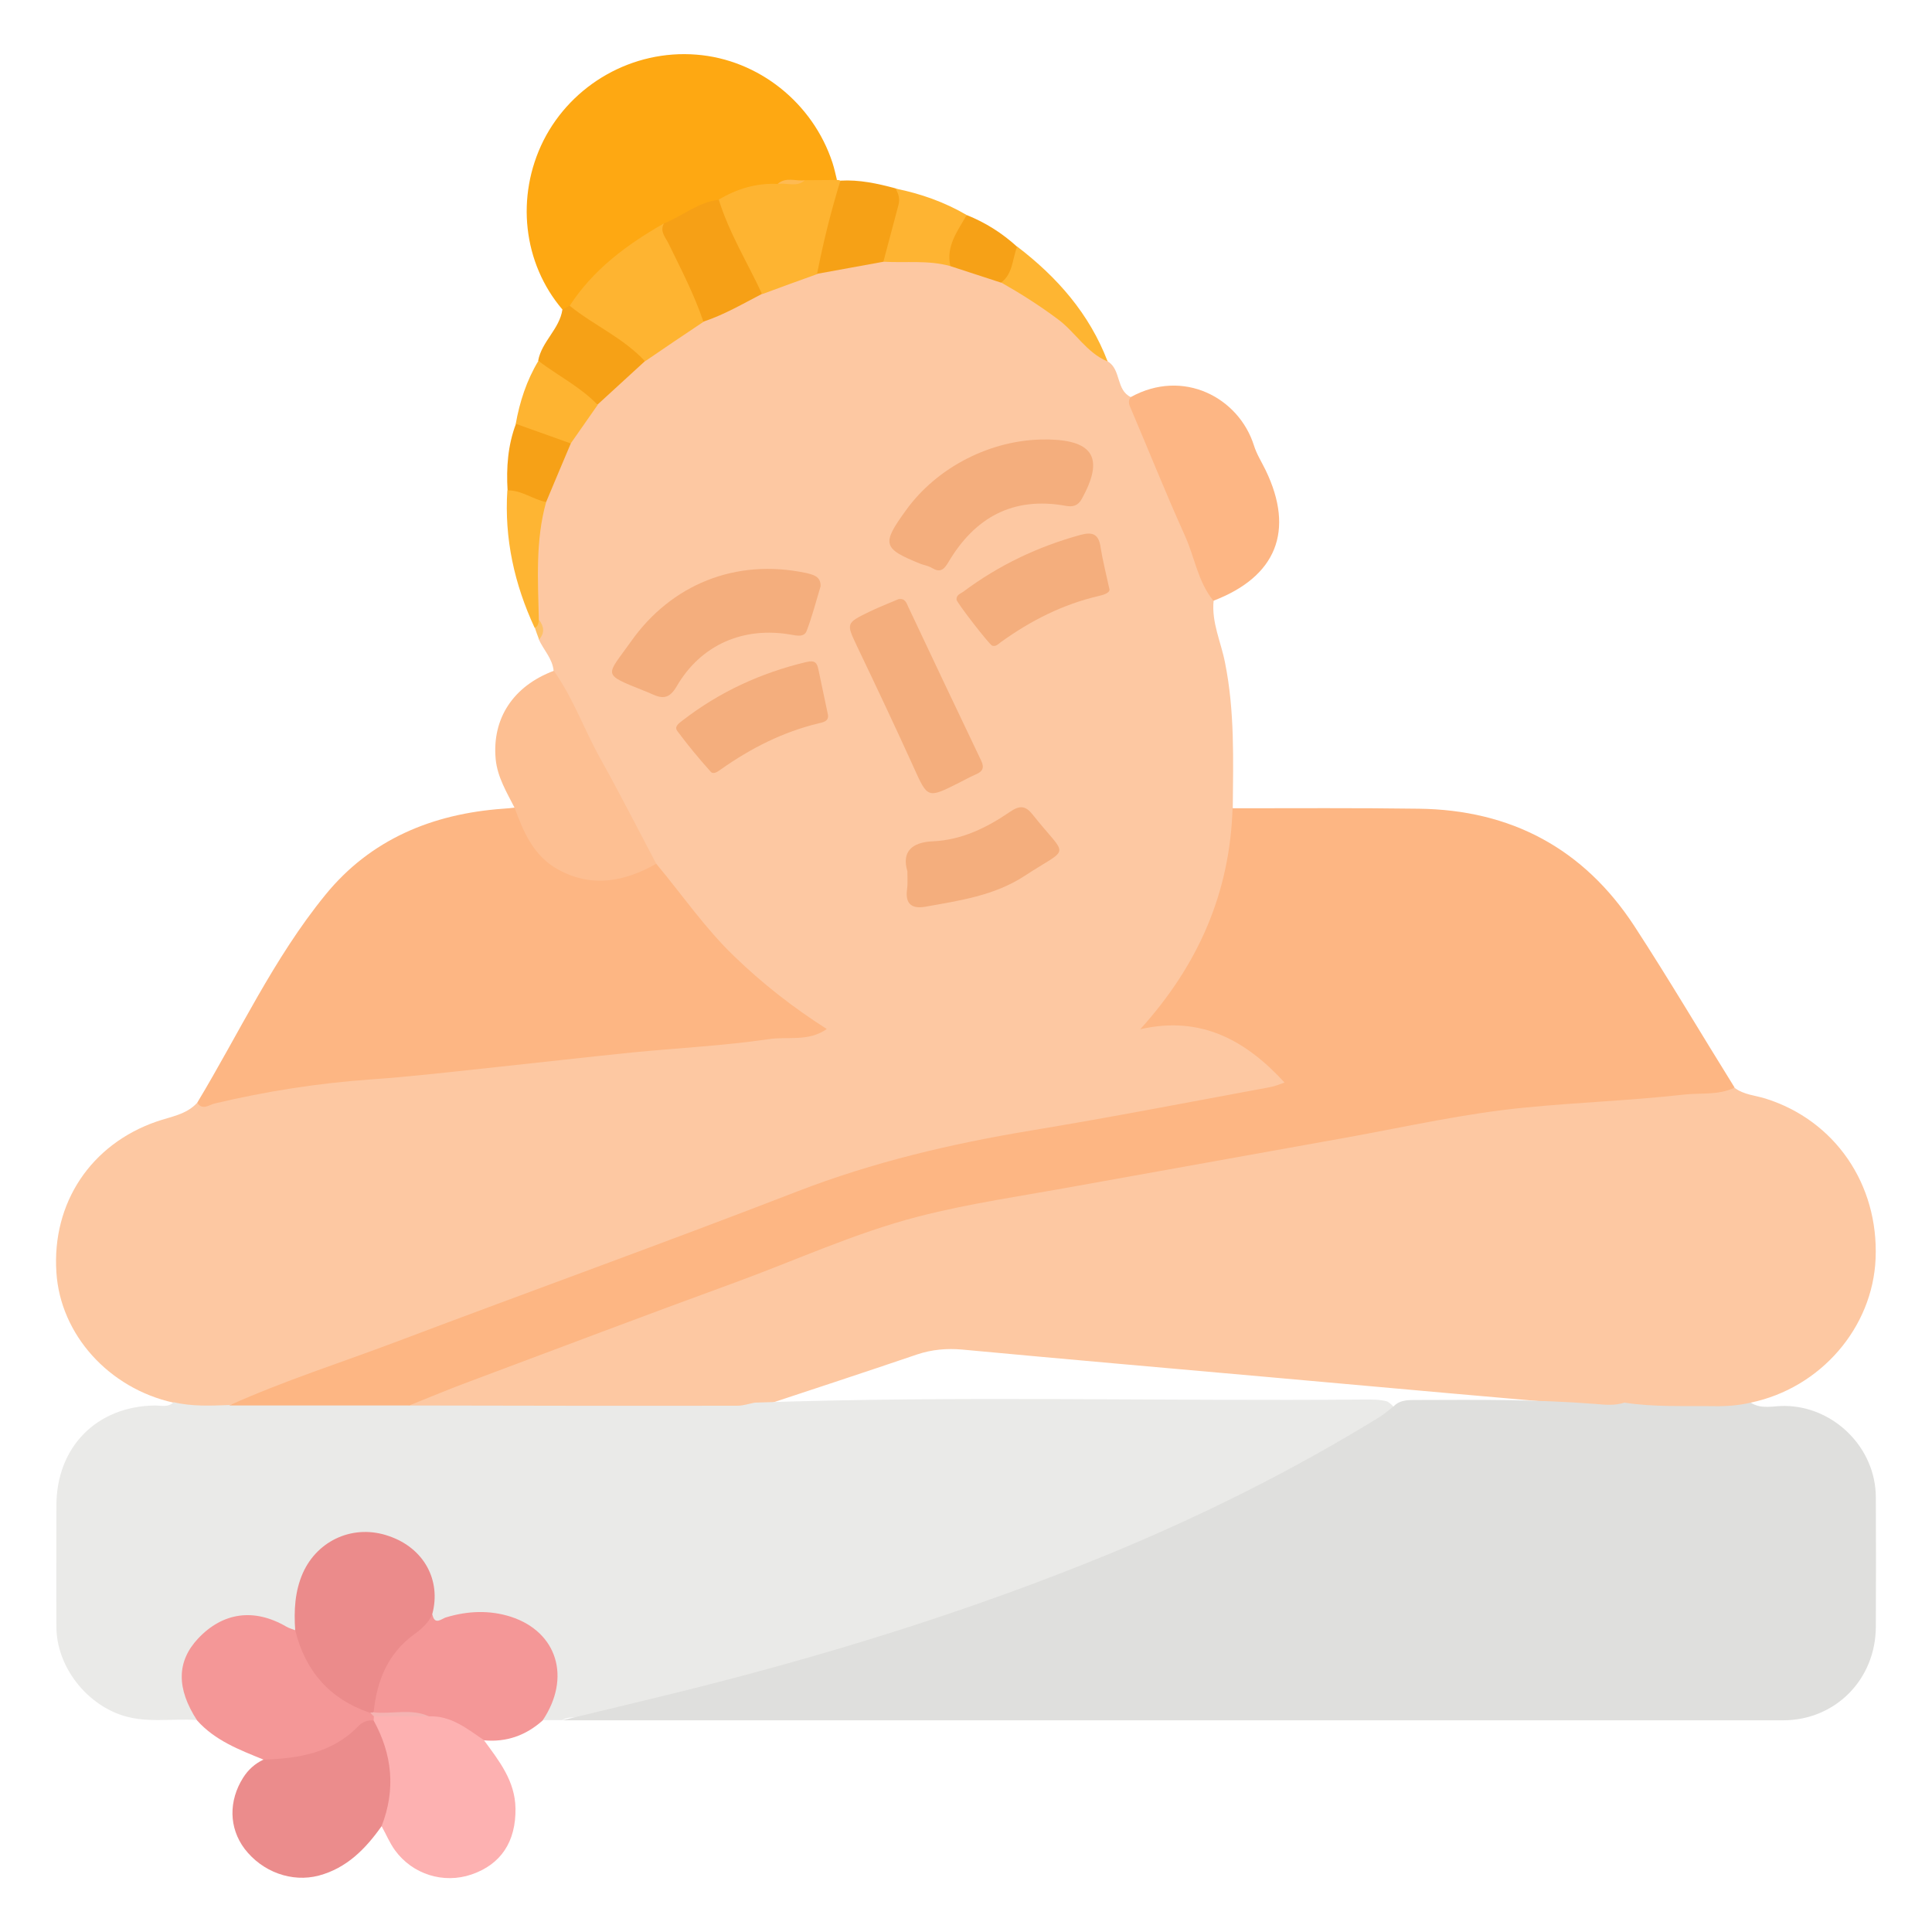
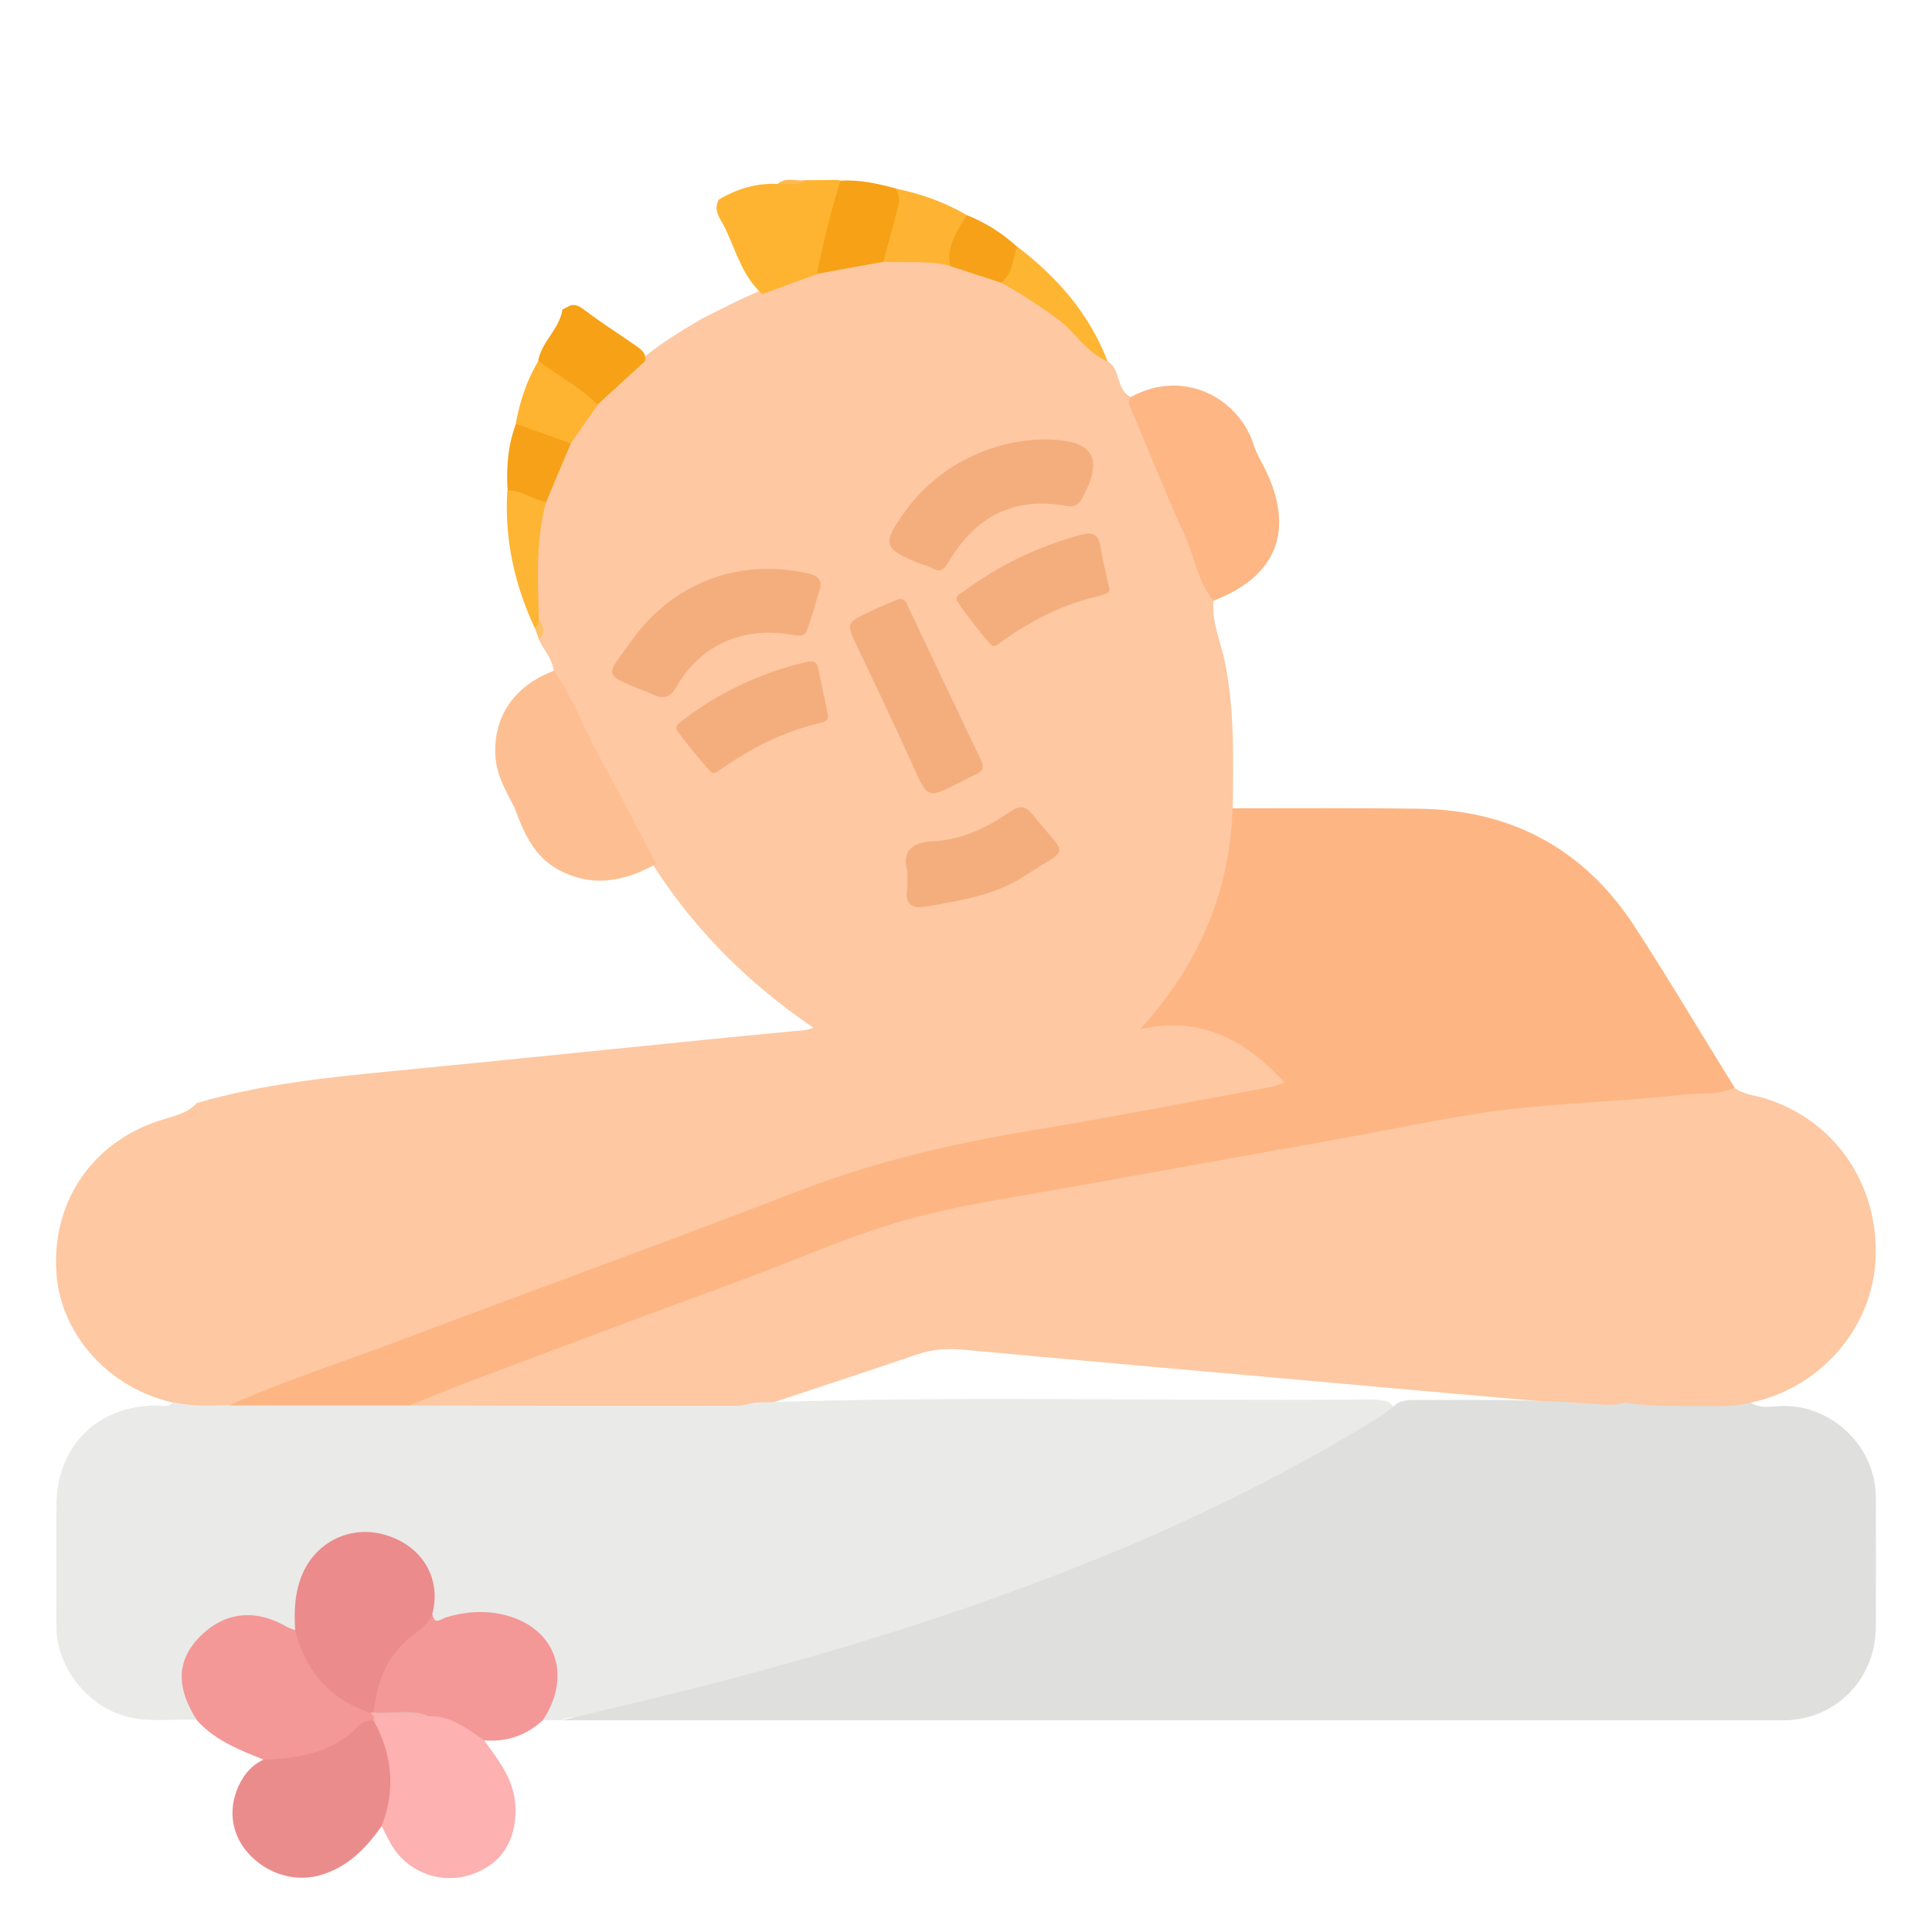
<svg xmlns="http://www.w3.org/2000/svg" version="1.1" id="Capa_1" x="0px" y="0px" viewBox="0 0 877 877" style="enable-background:new 0 0 877 877;" xml:space="preserve">
  <style type="text/css">
	.st0{fill:none;enable-background:new    ;}
	.st1{fill:#FDC8A2;}
	.st2{fill:#EAEAE8;}
	.st3{fill:#DFDFDD;}
	.st4{fill:#FDB683;}
	.st5{fill:#FEA812;}
	.st6{fill:#FDB684;}
	.st7{fill:#FDBF92;}
	.st8{fill:#F49797;}
	.st9{fill:#FDB1B1;}
	.st10{fill:#EB8C8C;}
	.st11{fill:#FEB431;}
	.st12{fill:#F6A116;}
	.st13{fill:#FEB432;}
	.st14{fill:#FEB533;}
	.st15{fill:#F6A117;}
	.st16{fill:#FEB532;}
	.st17{fill:#FEC167;}
	.st18{fill:#F4AE7D;}
	.st19{fill:#F6A016;}
	.st20{fill:#EB8B8B;}
	.st21{fill:#FEBA52;}
	.st22{fill:#F5B3B2;}
</style>
  <path class="st0" d="M0,0" />
  <g>
    <path class="st1" d="M78.7,636.7c-29.3-6.5-51.3-30.9-53.1-59.1c-2.1-31.6,15.7-58.2,45.5-68.5c6.3-2.2,13.4-3.1,18.3-8.4   c30.1-8.8,61-11.8,92-14.8c33-3.2,66-6.6,99-9.9c26.5-2.7,53-5.4,79.6-7.9c2.6-0.3,5.3,0,9.2-1.6c-29.1-19.8-53.2-43.7-72-72.7   c-16.1-26.7-29.8-54.7-43.9-82.6c-1.1-2.1-2.2-4.2-2-6.7c-0.5-5.5-4.5-9.4-6.7-14.2c0.6-3.9-0.9-7.3-2.1-10.8   c-1-16.8-2.4-33.7,2.8-50.2c3.1-9.6,6.7-19,11.7-27.8c4-6.4,8.3-12.6,13-18.6c6.2-8,14.6-13.5,21.8-20.4   c8.6-6.9,17.8-12.6,27.3-18.1c8.9-4.3,17.6-9.1,26.8-12.7c8.1-4.1,16.5-7.6,25.4-9.7c9.9-2.8,20-4.9,30.4-5.3   c9.6,0.2,19.3-1.3,28.8,1.6c8.2,1.8,16.3,3.9,23.8,7.9c19.4,8.5,34.7,22.3,48.6,37.9c6.1,3.7,3.6,13,10.5,16.2   c12.5,28.6,24.9,57.3,36.1,86.5c0.7,1.9,1.7,3.8,1.4,5.9c-1,9.9,3.4,18.8,5.2,28.2c4.4,21.9,3.7,44,3.5,66.1   c2.9,3.3,2.3,7.2,1.8,11c-3.5,31-15.3,58.4-35.5,82.2c-0.9,1.1-2.3,1.9-2.1,3.7c1.3,1,2.9,0.9,4.3,0.6c21.9-4.5,37.2,7.7,52.3,20.6   c2,1.7,4.8,3.3,3.9,6.4c-0.8,2.8-3.9,3.4-6.5,4c-16.5,3.9-33.2,6.1-49.9,9.2c-37.6,7.1-75.4,13.3-112.8,20.9   c-23.6,4.8-45.4,15.4-68,23.7c-81.6,30-162.8,60.8-244.4,90.7C94.5,640.5,85.9,643.3,78.7,636.7z" />
    <path class="st1" d="M787.4,493.8c4.2,3.2,9.4,3.4,14.1,4.9c31.4,9.9,51.3,38.8,49.9,72.6c-1.3,31.4-25,58.8-56.7,65.4   c-2.8,3.7-7,4.1-11.1,4.2c-15.2,0-30.5,1.1-45.7-1.6c-53.3-4.3-106.6-9.3-159.9-14c-47.1-4.2-94.3-8.3-141.4-12.7   c-6.8-0.6-13.6,0-20.2,2.2c-24.7,8.4-49.4,16.5-74.2,24.7c-4.6,1.5-9.3,1.6-14,1.6c-43.1,0-86.3,0-129.4,0c-3.8,0-7.7,0.2-11.4-1.2   c-4.7-3.5-0.5-4.9,1.8-6.1c6.5-3.6,13.7-5.6,20.7-8.2c65.6-24.4,131-49.2,196.8-73.2c16.8-6.1,34.7-7.6,52.2-10.9   c70.3-13,140.5-26,210.9-38.3c22.4-3.9,45.3-4.7,68-6.7c10.9-1,21.9-1.5,32.7-2.9C776.2,492.9,781.8,492.6,787.4,493.8z" />
    <path class="st2" d="M185.7,638c49.7,0.1,99.4,0.2,149.1,0.1c2.6,0,5.2-0.9,7.8-1.4c92.2-3.2,184.4-0.6,276.6-1.4   c3.6,0,7.1-0.1,10.6,0.9c7.7,5,0,6.9-2.3,8.4c-11.6,7.7-23.7,14.6-36,21.2c-78.8,42.9-162.7,72.4-249,95.6   c-25.7,6.9-51.4,14.1-77.8,18.1c-3.2,0.5-6.5-0.6-9.5,1.3c-3,0-6,0-9,0c-1-2.9,1-5.1,1.9-7.5c7-17.2-1.7-33.9-19.8-38   c-8.6-2-16.9-1.1-25.3,0.8c-3.4,0.8-7.3,2.2-8.3-3.3c2-12.2-1.2-22.5-11.5-29.6c-9.8-6.7-20.4-7.6-31.1-1.9   c-10.9,5.8-14.2,16-15.6,27.3c-0.5,3.8,0.5,7.8-1.8,11.2c-4.2,2.6-7.3-0.9-10.6-2.2c-14.3-5.3-30.6,0.9-36.7,14.3   c-3,6.6-2.9,13.1-0.3,19.8c1.1,2.9,3.9,5.4,2.5,9.1c-12-0.9-24.1,1.8-36-2.8c-15.8-6.1-27.9-22.4-28-39.4c-0.1-18.4,0-36.7,0-55.1   c0-26.7,18.3-45.2,44.8-45.5c2.8,0,6,1,8.4-1.5c8.3,2,16.8,1.6,25.3,1.3c25.2-5.2,50.7-1.9,76.1-2.3   C182.2,635.7,184.2,636.4,185.7,638z" />
    <path class="st3" d="M255.2,780.9c17.1-4.1,34.2-8.2,51.3-12.4c67.2-16.6,133.2-36.9,197.2-63.2c42.4-17.5,83.4-38,122.6-62.1   c2.2-1.4,4.2-3.2,6.3-4.8c3.3-3.4,7.6-2.8,11.7-2.9c26.6-0.1,53.3-0.3,79.9,1.8c4.4,0.4,8.9,0.8,13.2-0.6   c13.5,2.1,27.1,1.4,40.6,1.6c5.6,0.1,11.2-0.3,16.7-1.6c4.9,3.2,10.4,1.4,15.6,1.5c22.3,0.3,41.2,19.1,41.2,41.5   c0.1,19.6,0.1,39.2,0,58.8c-0.1,23.9-18.4,42.4-42.1,42.4C624.7,780.9,440,780.9,255.2,780.9z" />
    <path class="st4" d="M185.7,638c-27.2,0-54.5,0-81.7,0c24.8-11.2,50.7-19.4,76.1-29c60.6-22.9,121.5-44.8,181.9-68.2   c34.4-13.3,69.7-21.6,105.9-27.6c36.3-6,72.4-13,108.6-19.7c2.3-0.4,4.5-1.4,6.6-2.1c-17.5-19.1-37.9-30.5-65.5-24.2   c26.4-29.2,40.7-62,41.9-100.3c28.2,0,56.3-0.2,84.5,0.2c41.9,0.5,74.9,18.1,97.9,53.3c15.7,24.1,30.3,48.9,45.5,73.3   c-7.4,3.6-15.6,2.3-23.3,3.2c-24,2.7-48.2,3.5-72.2,5.9c-26.7,2.6-52.9,8.5-79.2,13.3c-41.4,7.5-82.8,14.8-124.2,22.3   c-24,4.4-48.3,7.8-71.9,13.9c-28.6,7.4-55.6,19.9-83.3,30c-40,14.6-79.8,29.7-119.6,44.6C204.2,630.4,195,634.3,185.7,638z" />
-     <path class="st4" d="M297.9,392.1c11.7,14,22,29.1,35.3,41.9c12.8,12.4,26.7,23.3,42.1,33.1c-8.3,5.9-17.8,3.3-26.3,4.6   c-20.4,3-41,4-61.5,6c-20.8,2.1-41.5,4.5-62.3,6.7c-19,2-38,4.3-57.1,5.6c-23.9,1.7-47.4,5.4-70.6,10.9c-2.6,0.6-5.5,3.3-8-0.3   c19.1-31.7,34.7-65.6,58.2-94.4c20.5-25.2,48.6-36.8,80.7-39.1c1.8-0.1,3.5-0.3,5.3-0.5c3.4,1.9,4.3,5.6,5.9,8.6   c11.4,20.9,27.8,26.9,50,18.4C292.2,392.6,294.7,390.6,297.9,392.1z" />
-     <path class="st5" d="M255.3,140.5c-17.9-21-21.3-51.3-8.6-76.7c13-25.7,40.6-41.3,69.4-39c28.2,2.2,52.9,21.9,61.8,49.1   c0.8,2.5,1.4,5.2,2,7.7c-3.9,3.7-8.9,2.3-13.5,2.7c-4.3-0.2-8.7-0.6-13,0.7c-9.2,0.9-17.9,3.4-26.3,6.9   c-8.8,2.4-16.4,7.6-24.7,11.1c-16.5,9.5-31.1,21.1-42.5,36.5C258.6,140.5,257.1,141.4,255.3,140.5z" />
    <path class="st6" d="M550.8,272.7c-7.1-8.7-8.5-19.9-13-29.7c-8.5-18.8-16.1-37.9-24.2-56.9c-0.8-1.9-1.9-3.7-0.4-5.8   c24-13.3,49.2,0.3,56,21.9c1.2,3.9,3.5,7.5,5.3,11.2C587.8,240.9,579.4,261.8,550.8,272.7z" />
    <path class="st7" d="M297.9,392.1c-14.4,8.1-29.1,11-44.4,2.7c-11.2-6.1-15.8-16.9-19.9-28.1c-3.6-7.1-7.8-13.9-8.6-22.1   c-1.7-18.5,8-33.2,26.4-40.1c8.8,12.4,13.8,26.8,21.2,40C281.3,360.1,289.5,376.2,297.9,392.1z" />
    <path class="st8" d="M89.5,781c-9.5-14.6-9.3-26.8,0.4-37.2c11.3-12,25.5-13.9,40.1-5.4c1.2,0.7,2.7,1.1,4,1.6   c1.3-0.4,2.5,0.1,2.8,1.3c3.9,17.6,16.5,27.3,31.3,35c1.1,0.9,1.9,2,2.2,3.4c0,1-0.4,1.8-1.2,2.5c-12,9.5-24.4,17.8-40.5,18.2   c-3.2,0.1-6.5,1.2-9.1-1.7C108.7,794.3,97.6,790.1,89.5,781z" />
    <path class="st9" d="M169.6,781c0-0.6,0.1-1.2,0.1-1.8c7.3-4.7,15.5-1.6,23.3-2.5c10.8,0.7,20.7,3.2,26.8,13.4   c6.8,9.3,14,18.3,14.2,30.8c0.2,15-6.5,25.4-20,30c-12.6,4.3-26.7,0-34.7-11c-2.4-3.3-4-7.2-6-10.8c-1.7-1.8-1.3-3.9-0.6-5.8   c4-11.8,2.5-23.2-2-34.5C169.7,786.2,168.4,783.7,169.6,781z" />
    <path class="st10" d="M169.6,781c8.5,15.4,10.1,31.4,3.6,48c-7.3,10.3-15.8,19-28.5,22.4c-12.2,3.2-25.6-1.6-33.7-12.2   c-7.1-9.5-7.3-21.7-0.6-32.3c2.3-3.6,5.3-6.3,9.1-8.1c15.8-0.6,31.1-2.9,42.9-15C164.5,781.6,166.8,780.7,169.6,781z" />
    <path class="st8" d="M219.8,790c-7.7-5.2-15-11.3-25.1-10.9c-7.8-2-15.8-0.4-23.7-0.9c-4.3-2.2-3.2-6-2.3-9.3   c2.8-11.1,7.6-21.3,17.2-28.2c3.5-2.5,5.5-7.1,10.4-7.8c1,5.1,4.3,1.8,6.1,1.3c9.9-3,19.8-3.4,29.5-0.3   c21.2,6.9,27.4,27.8,14.4,47.1C238.7,787.8,229.9,790.9,219.8,790z" />
    <path class="st11" d="M326.3,90.6c8.2-4.9,17.1-7.6,26.8-7.1c3.9-2.3,8.5,0.5,12.4-1.7c4.9,0,9.7-0.1,14.6-0.1   c0.5,0,1.1,0.1,1.5,0.4c-0.5,14.9-4.1,28.9-10.6,42.3c-8.3,3-16.7,6-25,9.1c-9.4-8.4-12.1-20.6-17.5-31.2   C326.6,98.8,323.7,95.1,326.3,90.6z" />
    <path class="st12" d="M255.3,140.5c1.1-0.6,2.2-1.1,3.3-1.7c2.9-1.1,5.1,0.7,7.1,2.2c7.2,5.5,14.9,10.3,22.3,15.5   c2.5,1.8,5.7,3.5,4.7,7.5c-7.2,6.6-14.3,13.1-21.5,19.7c-10-5.3-20.1-10.5-26.9-20C245.9,155,254,149.4,255.3,140.5z" />
    <path class="st12" d="M370.9,124.3c2.8-14.3,6.3-28.4,10.6-42.3c8.6-0.5,16.8,1.3,25,3.5c2,0.9,3.7,2.5,3.4,4.7   c-1.6,9.9-1.8,20.3-8.8,28.6C391,120.6,381,122.5,370.9,124.3z" />
    <path class="st13" d="M401,118.8c2.3-8.5,4.5-17.1,6.8-25.6c0.8-2.8,0.1-5.3-1.3-7.6c11.4,2.3,22.2,6.1,32.3,12   c-1.4,8.1-5.6,15.2-7.4,23.2C421.4,118,411.2,119.4,401,118.8z" />
    <path class="st11" d="M244.4,163.8c8.9,6.8,19.1,11.8,26.9,20c-4.1,5.9-8.2,11.7-12.3,17.6c-9.8,1.3-17.8-2.6-24.9-8.9   C235.9,182.3,239.1,172.6,244.4,163.8z" />
    <path class="st14" d="M247.9,227.9c-4.9,17.6-3.7,35.6-3.3,53.5c0.8,1.9,1.5,3.8-1.9,3.6c-9.2-19.8-13.8-40.5-12.4-62.4   C237.7,219.5,242.9,223.2,247.9,227.9z" />
    <path class="st15" d="M247.9,227.9c-6-1.2-11.1-5.4-17.5-5.3c-0.6-10.3,0.1-20.4,3.8-30.2c8.3,3,16.6,5.9,24.9,8.9   C255.3,210.2,251.6,219.1,247.9,227.9z" />
    <path class="st16" d="M502.8,164.1c-9.6-4-14.6-13.3-22.6-19.2c-8.3-6.2-16.8-11.6-25.8-16.7c1.7-5.8,2.6-11.8,7.3-16.3   C479.9,125.8,494.5,142.4,502.8,164.1z" />
    <path class="st15" d="M461.7,112c-2.2,5.5-1.8,12.2-7.3,16.3c-7.7-2.5-15.3-5-23-7.5c-2.1-9.2,3.4-16,7.4-23.2   C447.3,101,454.9,105.8,461.7,112z" />
    <path class="st17" d="M242.8,285c1.5-0.7,1.6-2.2,1.9-3.6c2.2,2.9,2.7,5.9,0,8.9C244,288.5,243.4,286.8,242.8,285z" />
    <path class="st18" d="M474.4,199.5c0.6,0,1.2,0,1.8,0c20.4,0.5,24.9,8.8,14.9,26.9c-1.8,3.3-4.2,3.8-7.4,3.2   c-23.9-4.3-41.2,5.3-53.2,25.6c-2.1,3.6-3.9,4.8-7.5,2.6c-1.5-0.9-3.3-1.2-5-1.8c-17.4-7-17.9-9-6.8-24.3   C425.3,212,450.1,199.4,474.4,199.5z" />
    <path class="st18" d="M372.5,266.1c-2,6.7-3.8,13.6-6.3,20.2c-1.1,3-4.3,2.3-7.1,1.8c-21.6-3.8-40.9,4.5-51.9,23.4   c-3.3,5.7-6.4,5.8-11.2,3.6c-1.1-0.5-2.2-1-3.3-1.4c-20-8-17.5-6.6-6.2-22.6c18.1-25.6,47.3-37.8,79.4-31   C369.2,260.9,372.6,261.6,372.5,266.1z" />
    <path class="st18" d="M407.8,272c3-0.6,3.7,1.7,4.5,3.5c11,23.3,22,46.6,33.1,69.8c1.5,3.2,0.7,4.9-2.4,6.2c-2.7,1.2-5.3,2.6-8,4   c-14,7-13.9,6.9-20.3-7.3c-8.3-18.3-16.9-36.5-25.6-54.7c-5-10.6-5.2-10.6,5.7-15.9C399.2,275.5,403.6,273.8,407.8,272z" />
-     <path class="st11" d="M292.8,164c-9.8-10.6-23.2-16.3-34.2-25.2c10.7-16.5,26-27.8,42.8-37.4c5.8,12.1,12.3,23.9,17.1,36.5   c1,2.6,3.1,5.2,0.8,8.2C310.4,152,301.6,158,292.8,164z" />
    <path class="st18" d="M411.9,395.5c-2.6-8.6,1.7-13.2,11.6-13.6c13.1-0.6,24.5-6.2,35-13.4c4.5-3.1,7.1-2.7,10.2,1.2   c16.1,20.3,17.5,14.1-3.6,27.9c-13.8,9-29.5,11.2-45.1,14c-5.8,1-9.1-1-8.3-7.6C412.1,401.7,411.9,399.3,411.9,395.5z" />
    <path class="st18" d="M503.5,267c0.8,1.9-2,2.9-4.6,3.5c-16.4,3.8-31,11.2-44.6,21c-1.2,0.9-2.2,2.1-3.9,1.6   c-1.2-0.3-16.2-19.7-16.2-20.9c-0.1-2.3,1.9-2.7,3.2-3.7c16.1-12,33.8-20.4,53.1-25.7c5.5-1.5,8.3-0.3,9.1,5.7   C500.5,254.1,501.9,259.6,503.5,267z" />
    <path class="st18" d="M375.7,323.8c0.9,3.4-1.6,4-3.9,4.5c-16.3,3.9-30.9,11.3-44.5,20.9c-1.5,1.1-3.5,2.5-4.7,1.1   c-5.3-5.9-10.4-12.1-15.1-18.4c-1.6-2.1,0.7-3.6,2.4-4.9c16.8-13,35.6-21.6,56.2-26.5c3.8-0.9,4.8,0.4,5.4,3.4   C372.9,310.6,374.3,317.2,375.7,323.8z" />
-     <path class="st19" d="M319.3,146c-4.2-12.4-10.2-23.9-15.9-35.6c-1.4-2.8-4-5.4-2-9c8.4-3.3,15.5-9.7,24.9-10.7   c4.7,15.1,13,28.5,19.6,42.7C337.2,137.9,328.7,142.9,319.3,146z" />
    <path class="st20" d="M196.2,732.8c-1.7,3.9-4.8,6.6-8.1,9c-12.1,8.8-17.1,21.2-18.5,35.6c-0.5,0.7-1.1,0.8-1.7,0.1   c-18.2-6.2-29.3-18.9-33.9-37.5c-0.6-8.9-0.2-17.6,3.5-26c6.8-15.1,23.3-22.3,39.1-16.7C192.4,702.7,200.4,717.3,196.2,732.8z" />
    <path class="st21" d="M365.4,81.8c-3.7,3.4-8.3,1-12.4,1.7C356.8,80.1,361.3,82.4,365.4,81.8z" />
    <path class="st22" d="M168,777.4c0.6,0,1.1-0.1,1.7-0.1c8.3,0.9,16.9-1.9,25,1.8c-8.3,0-16.6,0-25,0   C169.2,778.6,168.6,778,168,777.4z" />
  </g>
</svg>